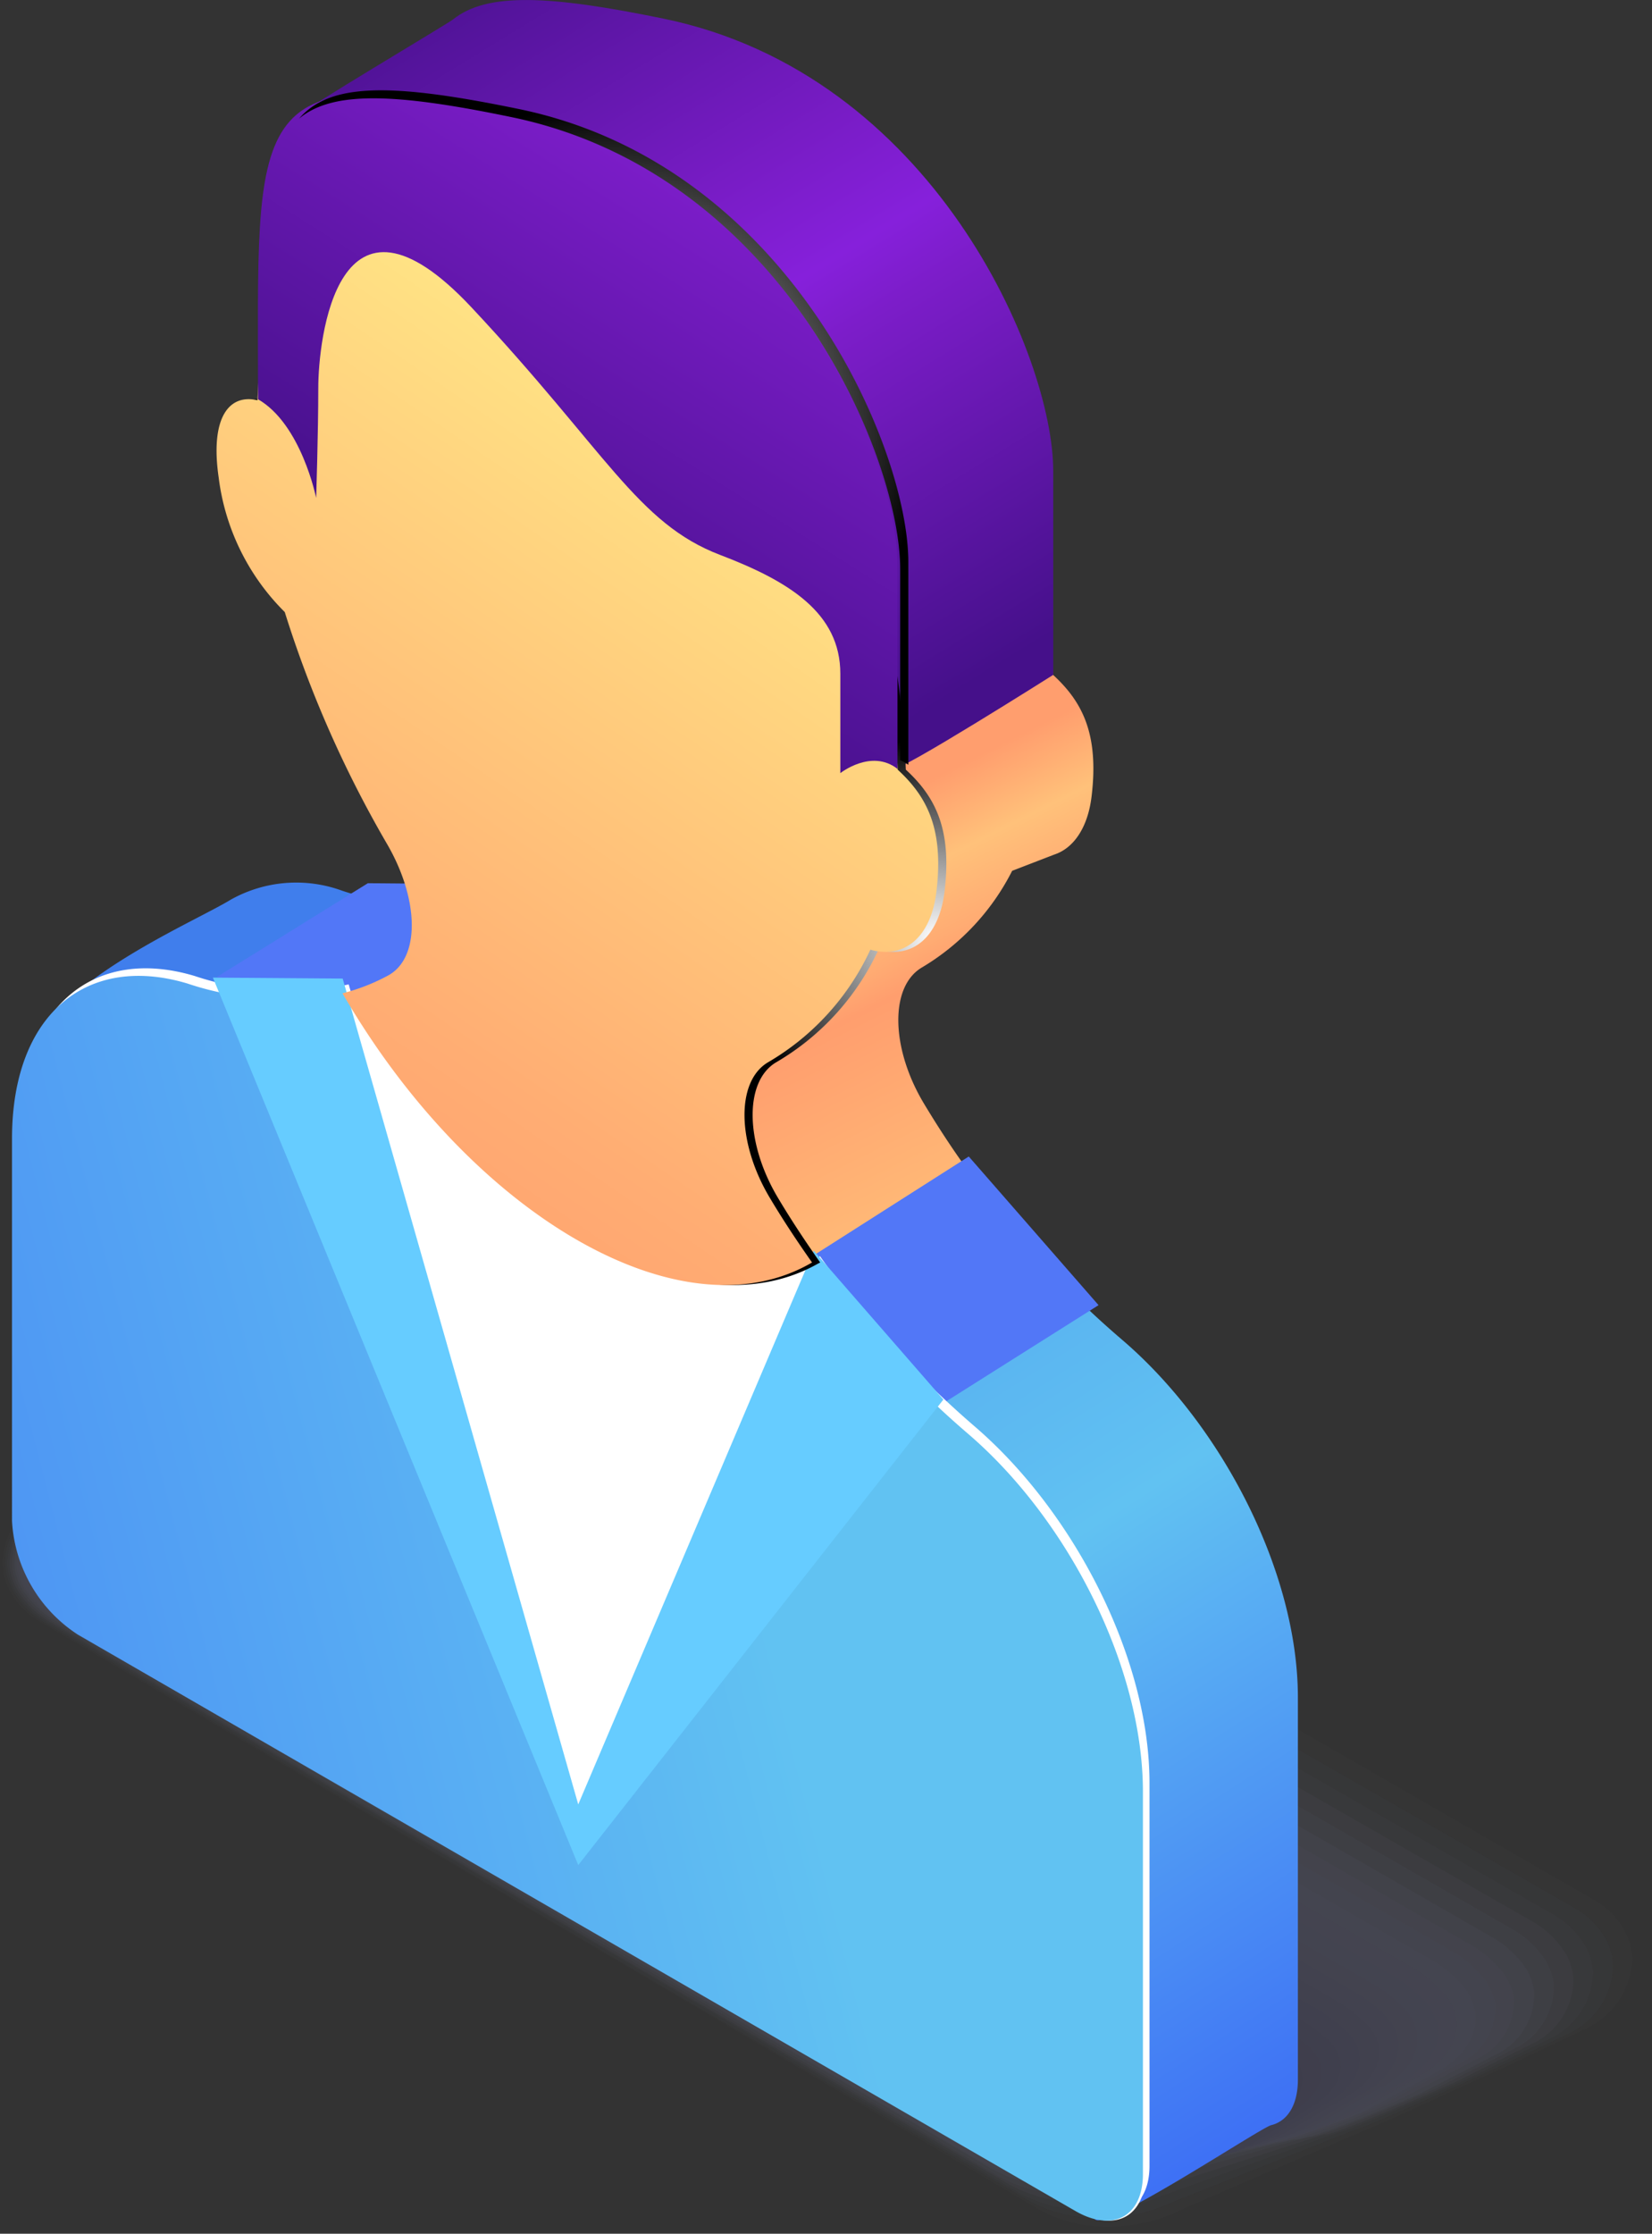
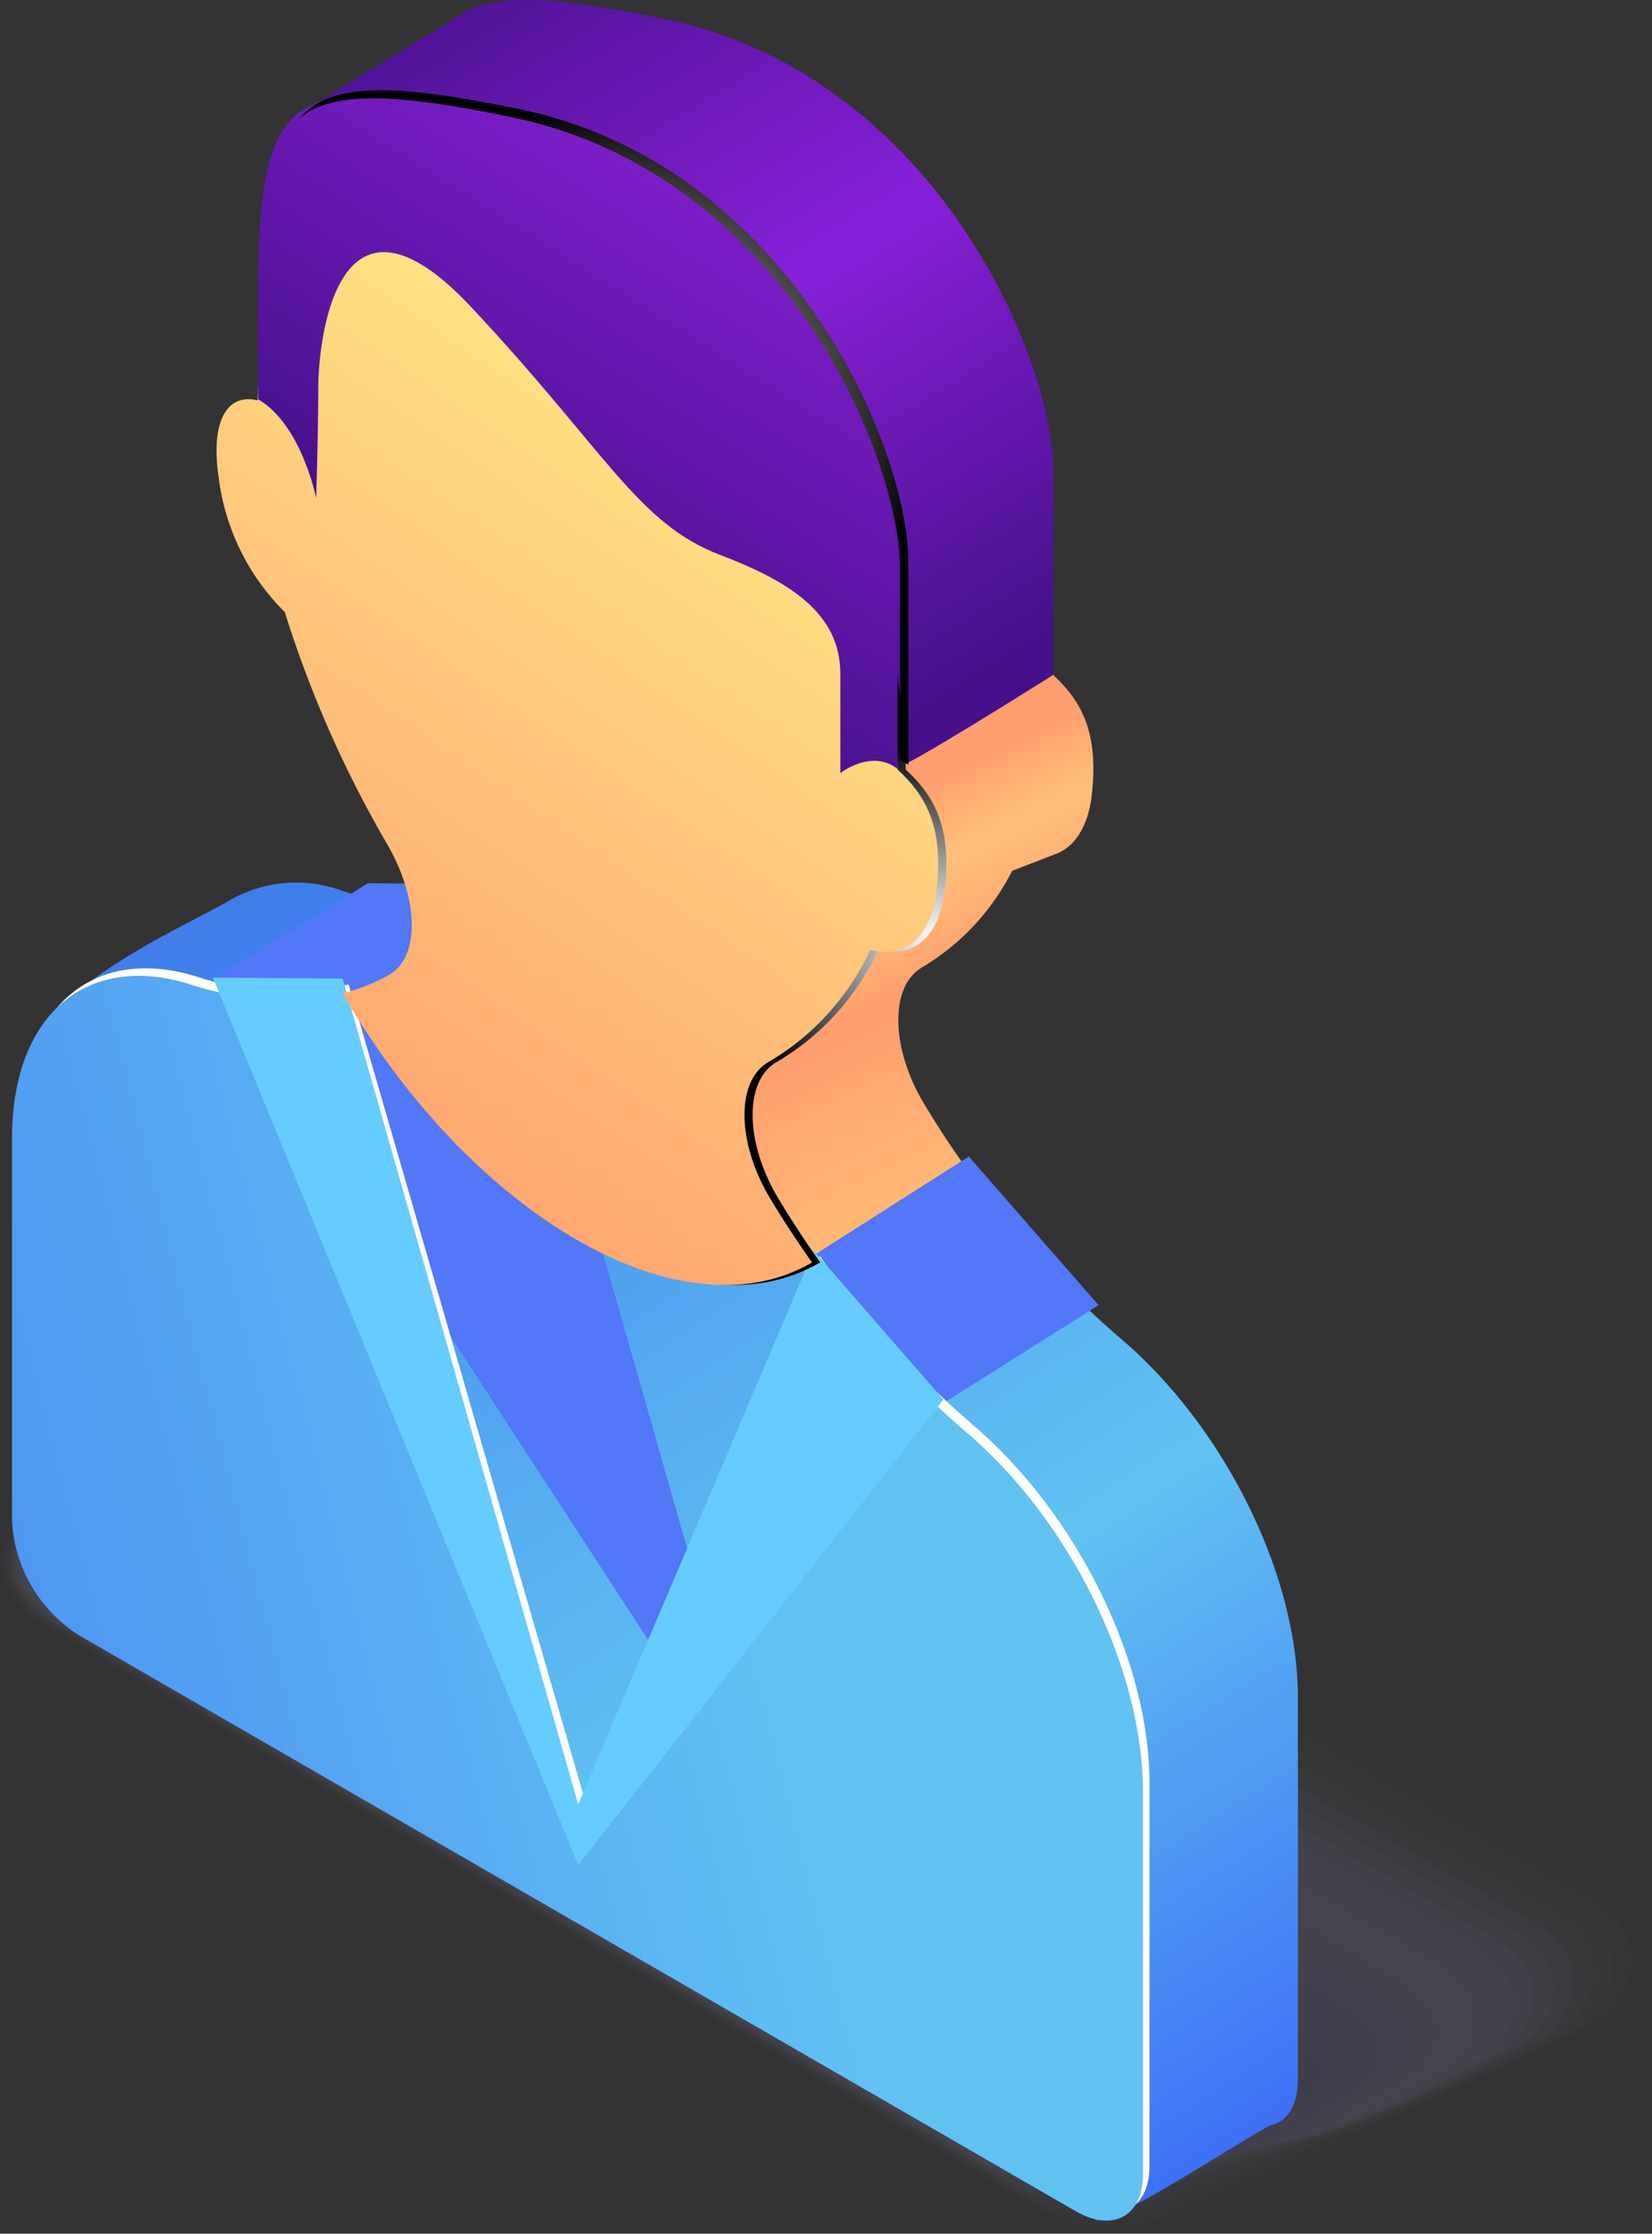
<svg xmlns="http://www.w3.org/2000/svg" xmlns:xlink="http://www.w3.org/1999/xlink" viewBox="0 0 85.28 115.25">
  <rect x="0" y="0" width="85.28" height="115.25" fill="#333333" stroke="none" />
  <defs>
    <linearGradient id="linear-gradient" x1="18.7" y1="48.44" x2="62.75" y2="117.28" gradientUnits="userSpaceOnUse">
      <stop offset="0" stop-color="#407eec" />
      <stop offset="0.33" stop-color="#55aaf0" />
      <stop offset="0.56" stop-color="#61c2f2" />
      <stop offset="1" stop-color="#3863f5" />
    </linearGradient>
    <linearGradient id="linear-gradient-2" x1="42.39" y1="41.07" x2="61.85" y2="80.16" gradientUnits="userSpaceOnUse">
      <stop offset="0.04" stop-color="#ff9e6e" />
      <stop offset="0.08" stop-color="#ffad73" />
      <stop offset="0.13" stop-color="#ffc17a" />
      <stop offset="0.21" stop-color="#ffac73" />
      <stop offset="0.25" stop-color="#ff9e6e" />
      <stop offset="0.53" stop-color="#ffbe78" />
      <stop offset="1" stop-color="#ffe585" />
    </linearGradient>
    <linearGradient id="linear-gradient-3" x1="49.52" y1="37.21" x2="26.11" y2="-1" gradientUnits="userSpaceOnUse">
      <stop offset="0.03" stop-color="#45108a" />
      <stop offset="0.45" stop-color="#7c1dc9" />
      <stop offset="0.53" stop-color="#8620db" />
      <stop offset="0.67" stop-color="#781cc5" />
      <stop offset="1" stop-color="#511398" />
    </linearGradient>
    <linearGradient id="linear-gradient-4" x1="55.93" y1="76.29" x2="-39.06" y2="100.7" gradientUnits="userSpaceOnUse">
      <stop offset="0.18" stop-color="#61c2f2" />
      <stop offset="1" stop-color="#3863f5" />
    </linearGradient>
    <radialGradient id="White_Black_Radial" cx="48.24" cy="48.44" r="10.34" gradientUnits="userSpaceOnUse">
      <stop offset="0" stop-color="#fff" />
      <stop offset="1" />
    </radialGradient>
    <linearGradient id="linear-gradient-5" x1="11.29" y1="63.65" x2="38.76" y2="23.3" gradientUnits="userSpaceOnUse">
      <stop offset="0.04" stop-color="#ff9e6e" />
      <stop offset="0.3" stop-color="#ffad73" />
      <stop offset="0.82" stop-color="#ffd680" />
      <stop offset="1" stop-color="#ffe585" />
    </linearGradient>
    <linearGradient id="New_Gradient_Swatch_copy_36" x1="23.66" y1="34.03" x2="38.1" y2="11.11" gradientUnits="userSpaceOnUse">
      <stop offset="0.1" stop-color="#45108a" />
      <stop offset="1" stop-color="#7c1dc9" />
    </linearGradient>
    <radialGradient id="White_Black_Radial-2" cx="31.16" cy="22.06" r="16.58" xlink:href="#White_Black_Radial" />
  </defs>
  <title>Asset 10</title>
  <g style="isolation:isolate">
    <g id="Layer_2" data-name="Layer 2">
      <g id="Layer_1-2" data-name="Layer 1">
        <g style="opacity:0.2">
          <path d="M57.69,115.25a7,7,0,0,1-3.48-.84L28.1,99.08,2,83.74a3.69,3.69,0,0,1-2-3.18A4.28,4.28,0,0,1,2.4,77L17.79,64.73A8.49,8.49,0,0,1,22,63.65a7,7,0,0,1,3.48.84L54.39,81,83.28,97.59a3.68,3.68,0,0,1,2,3.18,4.28,4.28,0,0,1-2.41,3.61l-21,9.79A8.49,8.49,0,0,1,57.69,115.25Z" style="fill:#afb6e5;opacity:0" />
          <path d="M2.46,77.06,6,74.26c.08-.05,6.25-4.86,6.31-4.82l5.39-4a8.61,8.61,0,0,1,4.15-1,7.13,7.13,0,0,1,3.42.86l23.2,13.3,5.28,3L82.25,98A4.06,4.06,0,0,1,84,99.88a3.37,3.37,0,0,1,.26,1.21,4.13,4.13,0,0,1-2.34,3.56l-4,1.9c-.07,0-7.06,3.26-7.13,3.22l-9.54,4.12a8.61,8.61,0,0,1-4.15,1,7.1,7.1,0,0,1-3.42-.86L34.62,102.79l-6.71-3.94L2.14,83.72a4,4,0,0,1-1.8-2,3.06,3.06,0,0,1-.21-1.09A4.14,4.14,0,0,1,2.46,77.06Z" style="fill:#abb2e2;opacity:0.048" />
          <path d="M2.52,77.17,6,74.41c.15-.09,6.14-4.67,6.27-4.59l5.33-3.68a8.67,8.67,0,0,1,4.08-.82,7.11,7.11,0,0,1,3.35.88L47.94,79.31l5.2,3,28.09,16.1A4.31,4.31,0,0,1,83,100.23a3.45,3.45,0,0,1,.28,1.18A4,4,0,0,1,81,104.92L77,106.81c-.16.09-6.92,3.16-7.06,3.08l-9.39,3.72a8.67,8.67,0,0,1-4.08.82,7.15,7.15,0,0,1-3.36-.88l-18.81-11-6.62-3.89L2.28,83.71a4.25,4.25,0,0,1-1.79-2,3.54,3.54,0,0,1-.24-1.07A4,4,0,0,1,2.52,77.17Z" style="fill:#a7addf;opacity:0.095" />
          <path d="M2.59,77.27,6,74.57c.24-.14,6-4.48,6.24-4.37l5.27-3.35a8.73,8.73,0,0,1,4-.7,7.31,7.31,0,0,1,3.3.9L47.39,80l5.13,2.94L80.2,98.79a4.42,4.42,0,0,1,1.73,1.79,3.33,3.33,0,0,1,.31,1.15A3.88,3.88,0,0,1,80,105.19l-3.87,1.89c-.23.14-6.77,3-7,2.93l-9.25,3.32a8.78,8.78,0,0,1-4,.7,7.39,7.39,0,0,1-3.31-.91L34.06,102.24l-6.54-3.83L2.43,83.69a4.5,4.5,0,0,1-1.8-1.91,3.37,3.37,0,0,1-.25-1A3.84,3.84,0,0,1,2.59,77.27Z" style="fill:#a3a9dc;opacity:0.143" />
          <path d="M2.65,77.38l3.41-2.66c.31-.18,5.93-4.29,6.2-4.13l5.21-3A9,9,0,0,1,21.4,67a7.57,7.57,0,0,1,3.24.92L46.85,80.64l5,2.9L79.17,99.18a4.82,4.82,0,0,1,1.73,1.75,3.42,3.42,0,0,1,.32,1.12,3.69,3.69,0,0,1-2.15,3.41l-3.8,1.89c-.31.18-6.62,2.93-6.89,2.77l-9.11,2.93a9,9,0,0,1-3.94.57,7.58,7.58,0,0,1-3.25-.93L33.78,102l-6.45-3.78L2.57,83.67A4.62,4.62,0,0,1,.78,81.81a3.23,3.23,0,0,1-.28-1A3.7,3.7,0,0,1,2.65,77.38Z" style="fill:#9fa4d8;opacity:0.19" />
          <path d="M2.71,77.49l3.37-2.62c.39-.22,5.82-4.09,6.15-3.9l5.16-2.71c.92-.53,2.7-.45,3.86-.45a7.74,7.74,0,0,1,3.17.94L46.3,81.31l5,2.86L78.14,99.58a4.91,4.91,0,0,1,1.72,1.7,3.31,3.31,0,0,1,.35,1.09,3.59,3.59,0,0,1-2.09,3.36l-3.73,1.89c-.39.22-6.48,2.82-6.82,2.62l-9,2.53c-.92.53-2.71.44-3.88.44a7.69,7.69,0,0,1-3.18-.95l-18-10.57L27.14,98,2.71,83.65a4.94,4.94,0,0,1-1.78-1.8,3.44,3.44,0,0,1-.3-1A3.53,3.53,0,0,1,2.71,77.49Z" style="fill:#9ba0d5;opacity:0.238" />
          <path d="M2.77,77.59,6.09,75c.47-.27,5.72-3.91,6.12-3.68L17.31,69c.86-.5,2.7-.33,3.79-.33a7.94,7.94,0,0,1,3.11,1L45.76,82l4.9,2.81L77.11,100a5.25,5.25,0,0,1,1.72,1.65,3.25,3.25,0,0,1,.36,1.06,3.43,3.43,0,0,1-2,3.31l-3.66,1.89c-.47.27-6.33,2.71-6.73,2.47l-8.83,2.13c-.85.49-2.71.31-3.8.31a8,8,0,0,1-3.12-1l-17.8-10.42-6.28-3.67L2.86,83.63a5.06,5.06,0,0,1-1.78-1.75,3.42,3.42,0,0,1-.33-1A3.44,3.44,0,0,1,2.77,77.59Z" style="fill:#979bd2;opacity:0.286" />
          <path d="M2.83,77.7l3.28-2.52c.55-.31,5.61-3.71,6.08-3.44l5-2.07c.8-.46,2.7-.19,3.71-.19a8.1,8.1,0,0,1,3.06,1L45.21,82.65,50,85.42l26.06,15a5.57,5.57,0,0,1,1.7,1.6,3.41,3.41,0,0,1,.39,1,3.31,3.31,0,0,1-2,3.26l-3.59,1.89c-.55.31-6.18,2.59-6.66,2.32l-8.68,1.73c-.8.46-2.71.18-3.73.18a8.11,8.11,0,0,1-3.06-1L32.94,101.13l-6.19-3.62L3,83.62a5.62,5.62,0,0,1-1.78-1.71A3.59,3.59,0,0,1,.88,81,3.29,3.29,0,0,1,2.83,77.7Z" style="fill:#9397cf;opacity:0.333" />
-           <path d="M2.89,77.81l3.24-2.47c.62-.36,5.5-3.53,6-3.22l5-1.74c.74-.43,2.69-.07,3.63-.07a8.38,8.38,0,0,1,3,1l20.89,12L49.41,86l25.65,14.74a5.76,5.76,0,0,1,1.69,1.55,3.61,3.61,0,0,1,.42,1,3.19,3.19,0,0,1-1.91,3.21l-3.53,1.88c-.62.36-6,2.49-6.57,2.18l-8.54,1.33c-.74.43-2.71.06-3.66.06a8.57,8.57,0,0,1-3-1l-17.3-10.11-6.09-3.57L3.14,83.6A6,6,0,0,1,1.37,82,3.71,3.71,0,0,1,1,81C.77,79.86,1.45,78.64,2.89,77.81Z" style="fill:#8f92cc;opacity:0.381" />
          <path d="M3,77.91l3.2-2.42c.7-.4,5.39-3.33,6-3l4.94-1.42c.68-.4,2.69,0,3.56,0a8.64,8.64,0,0,1,2.93,1L44.12,84l4.67,2.69L74,101.18a6.17,6.17,0,0,1,1.69,1.5,3.6,3.6,0,0,1,.43,1c.24,1.15-.42,2.35-1.84,3.17l-3.46,1.87c-.7.41-5.89,2.38-6.49,2l-8.4.93c-.68.39-2.72-.07-3.59-.07a9,9,0,0,1-2.95-1l-17.05-10-6-3.51L3.29,83.58A6.39,6.39,0,0,1,1.52,82a4,4,0,0,1-.39-.88C.87,79.94,1.52,78.74,3,77.91Z" style="fill:#8b8ec9;opacity:0.429" />
-           <path d="M3,78l3.15-2.38c.78-.45,5.29-3.14,6-2.75L17,71.79c.62-.36,2.69.18,3.49.18a9.28,9.28,0,0,1,2.87,1L43.58,84.65l4.59,2.64L73,101.57A7.07,7.07,0,0,1,74.68,103a3.55,3.55,0,0,1,.46.94c.26,1.12-.37,2.3-1.78,3.12L70,109c-.78.45-5.73,2.27-6.41,1.88l-8.25.53c-.63.36-2.72-.2-3.52-.2a9.41,9.41,0,0,1-2.89-1.06l-16.8-9.81-5.92-3.46L3.43,83.56A6.65,6.65,0,0,1,1.67,82a4,4,0,0,1-.42-.85C1,80,1.59,78.84,3,78Z" style="fill:#8789c6;opacity:0.476" />
          <path d="M3.08,78.12l3.1-2.32c.86-.5,5.18-3,5.92-2.53l4.82-.77c.57-.33,2.69.3,3.42.3a9.81,9.81,0,0,1,2.8,1.07L43,85.32l4.52,2.6L72,102a7.57,7.57,0,0,1,1.68,1.41,4.2,4.2,0,0,1,.48.91c.29,1.1-.33,2.26-1.72,3.07l-3.33,1.87c-.86.49-5.59,2.15-6.33,1.73l-8.11.13c-.57.32-2.73-.33-3.45-.33a10,10,0,0,1-2.83-1.08L31.81,100,26,96.62,3.57,83.55A7.63,7.63,0,0,1,1.82,82a3.45,3.45,0,0,1-.44-.82C1.06,80.12,1.66,78.94,3.08,78.12Z" style="fill:#8385c2;opacity:0.524" />
          <path d="M3.14,78.23,6.2,76c.93-.54,5.07-2.76,5.88-2.29l4.76-.45c.51-.3,2.69.43,3.34.43a10.72,10.72,0,0,1,2.75,1.08L42.49,86l4.44,2.56,24,13.83a6.47,6.47,0,0,1,1.66,1.36,2.3,2.3,0,0,1,.5.88c.32,1.07-.27,2.22-1.65,3l-3.27,1.87c-.93.54-5.44,2-6.25,1.57l-8-.27c-.52.3-2.73-.44-3.38-.44a10.63,10.63,0,0,1-2.78-1.11l-16.29-9.5L25.78,96.4,3.72,83.53A6.72,6.72,0,0,1,2,82.08a2.41,2.41,0,0,1-.46-.8C1.15,80.21,1.74,79,3.14,78.23Z" style="fill:#7f80bf;opacity:0.571" />
          <path d="M3.2,78.34l3-2.23c1-.59,5-2.58,5.84-2.07l4.7-.13c.46-.26,2.69.56,3.27.56a11.45,11.45,0,0,1,2.69,1.11L41.94,86.65l4.37,2.52,23.61,13.6a6.87,6.87,0,0,1,1.66,1.31,2.25,2.25,0,0,1,.52.85c.34,1-.22,2.18-1.6,3l-3.19,1.87c-1,.58-5.3,1.93-6.17,1.42l-7.82-.67c-.46.27-2.73-.57-3.31-.57a11.54,11.54,0,0,1-2.72-1.13l-16-9.35-5.66-3.3L3.86,83.51a7.09,7.09,0,0,1-1.75-1.4,2.35,2.35,0,0,1-.48-.77C1.25,80.3,1.81,79.14,3.2,78.34Z" style="fill:#7b7cbc;opacity:0.619" />
          <path d="M3.26,78.44l3-2.18c1.09-.63,4.86-2.38,5.8-1.84l4.65.2c.4-.23,2.69.68,3.2.68a12.56,12.56,0,0,1,2.62,1.13L41.4,87.32l4.28,2.47,23.21,13.38a7.64,7.64,0,0,1,1.65,1.26,2.24,2.24,0,0,1,.55.82c.37,1-.18,2.13-1.54,2.92L66.42,110c-1.09.63-5.14,1.83-6.09,1.28l-7.67-1.07c-.4.23-2.74-.7-3.24-.7a12.21,12.21,0,0,1-2.66-1.15L31,99.2,25.4,96,4,83.49a8,8,0,0,1-1.74-1.35,2.24,2.24,0,0,1-.51-.74C1.34,80.38,1.88,79.24,3.26,78.44Z" style="fill:#7777b9;opacity:0.667" />
-           <path d="M3.32,78.55l2.93-2.14c1.17-.67,4.75-2.19,5.76-1.6l4.59.52c.34-.2,2.69.8,3.13.8a14.8,14.8,0,0,1,2.56,1.15L40.85,88l4.21,2.43,22.8,13.14a8.74,8.74,0,0,1,1.64,1.22,2.09,2.09,0,0,1,.57.79c.4,1-.12,2.09-1.47,2.87l-3.06,1.86c-1.17.68-5,1.71-6,1.13L52,110c-.34.2-2.73-.83-3.16-.83a14.22,14.22,0,0,1-2.6-1.17l-15.54-9L25.2,95.73l-21-12.26a8.74,8.74,0,0,1-1.74-1.29,2.19,2.19,0,0,1-.53-.72C1.44,80.47,2,79.34,3.32,78.55Z" style="fill:#7373b6;opacity:0.714" />
          <path d="M3.38,78.65l2.89-2.08c1.24-.72,4.64-2,5.72-1.38l4.53.84c.29-.16,2.69.93,3.05.93a16.43,16.43,0,0,1,2.51,1.17L40.31,88.66,44.44,91,66.83,104a10.7,10.7,0,0,1,1.64,1.17,2.18,2.18,0,0,1,.59.76c.43,1-.07,2-1.41,2.82l-3,1.86c-1.24.72-4.85,1.6-5.92,1l-7.4-1.87c-.28.17-2.73-1-3.1-1a17.32,17.32,0,0,1-2.54-1.19L30.4,98.64,25,95.5l-20.72-12a11.06,11.06,0,0,1-1.74-1.25A2.36,2.36,0,0,1,2,81.52C1.53,80.56,2,79.44,3.38,78.65Z" style="fill:#6f6eb3;opacity:0.762" />
          <path d="M3.44,78.76l2.84-2C7.61,76,10.82,74.91,12,75.57l4.47,1.17c.23-.13,2.69,1.06,3,1.06A19.78,19.78,0,0,1,21.87,79L39.76,89.32l4.06,2.35,22,12.69a12.19,12.19,0,0,1,1.62,1.12,2.07,2.07,0,0,1,.61.73c.46.92,0,2-1.34,2.77l-2.93,1.86c-1.33.76-4.7,1.49-5.85.83l-7.25-2.27c-.23.13-2.74-1.08-3-1.08a19.67,19.67,0,0,1-2.48-1.22l-15-8.73-5.31-3.09L4.43,83.44a13.21,13.21,0,0,1-1.73-1.2,2.19,2.19,0,0,1-.57-.66C1.63,80.65,2.09,79.54,3.44,78.76Z" style="fill:#6b6ab0;opacity:0.81" />
          <path d="M3.5,78.87l2.8-2c1.4-.81,4.43-1.62,5.64-.92l4.42,1.49c.17-.1,2.69,1.18,2.91,1.18a24.14,24.14,0,0,1,2.38,1.21L39.22,90l4,2.3,21.58,12.47a17.47,17.47,0,0,1,1.62,1.07,2.17,2.17,0,0,1,.63.7c.48.89,0,2-1.28,2.72l-2.87,1.86c-1.4.81-4.55,1.38-5.76.68L50,109.12c-.17.1-2.74-1.21-3-1.21a25,25,0,0,1-2.42-1.24L29.84,98.09l-5.22-3-20-11.64a17.26,17.26,0,0,1-1.73-1.14,2.39,2.39,0,0,1-.6-.64C1.72,80.74,2.17,79.64,3.5,78.87Z" style="fill:#6765ac;opacity:0.857" />
          <path d="M3.57,79,6.32,77c1.48-.85,4.32-1.43,5.6-.69l4.36,1.82c.12-.07,2.69,1.3,2.84,1.3s2.23,1.18,2.32,1.23l17.23,10,3.91,2.26,21.17,12.24c.08,0,1.58.94,1.61,1a2.1,2.1,0,0,1,.66.67c.51.86.08,1.92-1.22,2.67L62,111.38c-1.48.85-4.41,1.26-5.69.53l-7-3.07c-.12.06-2.74-1.34-2.89-1.34s-2.27-1.2-2.36-1.26L29.56,97.81l-5.13-3L4.72,83.4c-.08-.05-1.7-1-1.72-1.09a2.12,2.12,0,0,1-.62-.61C1.82,80.83,2.24,79.74,3.57,79Z" style="fill:#6361a9;opacity:0.905" />
          <path d="M3.63,79.08l2.71-1.9c1.55-.89,4.21-1.23,5.56-.45l4.3,2.13c.06,0,2.69,1.43,2.76,1.43s2.22,1.23,2.27,1.26l16.9,9.78L42,93.54l20.76,12s1.59.93,1.61,1a2.07,2.07,0,0,1,.67.64c.55.83.14,1.88-1.16,2.63l-2.73,1.85c-1.55.89-4.25,1.15-5.6.37l-6.82-3.46c-.06,0-2.75-1.47-2.82-1.47s-2.26-1.25-2.31-1.28L29.28,97.54l-5.05-2.93L4.86,83.39s-1.7-1-1.72-1a2.1,2.1,0,0,1-.63-.58C1.91,80.92,2.31,79.84,3.63,79.08Z" style="fill:#5f5ca6;opacity:0.952" />
          <path d="M54.7,112.14,29,97.26,3.29,82.37c-1.41-.81-1.24-2.24.4-3.18l2.66-1.85a6.13,6.13,0,0,1,5.53-.23L37.58,92l25.71,14.89c1.42.82,1.24,2.24-.4,3.19l-2.66,1.84A6.13,6.13,0,0,1,54.7,112.14Z" style="fill:#5b58a3" />
        </g>
        <path d="M67,107.3V87.58c0-6.41-3.87-14-9.07-18.45a48.37,48.37,0,0,1-8-8.75l-24.32-14a15,15,0,0,1-7.94-.42,6.91,6.91,0,0,0-5.76.46C9.94,47.63,1.77,51.06,1.77,54.72L8.68,73.61a7.46,7.46,0,0,0,3.4,5.86l44.48,35.06c.74.43,8.5-4.74,9.06-4.88C66.47,109.44,67,108.6,67,107.3Z" style="fill:url(#linear-gradient)" />
        <path d="M54.43,44.09c1-.33,1.73-1.4,1.92-3,.39-3.24-.49-4.9-2-6.28C53.93,24,50.25,13,37.85,5.79s-16.08-.33-16.52,9.94c-1.49-.33-2.45.92-2,4a11.8,11.8,0,0,0,3.4,6.94,59,59,0,0,0,5.3,12c1.65,2.84,1.71,5.88,0,6.77a10.81,10.81,0,0,1-2.32.89h0c5.29,9.12,9.58,18.79,15.94,18.91,1.66,0,6.83-4.18,8.21-5h0c-.77-1.07-1.49-2.18-2.17-3.31-1.7-2.84-1.77-6-.12-7a12.22,12.22,0,0,0,4.68-5Z" style="fill:url(#linear-gradient-2)" />
        <polygon points="37.85 91.36 48.47 72.54 56.71 67.34 50.01 59.67 41.88 64.85 37.85 88.23 26.53 48.55 25.69 45.63 18.99 45.57 11.19 50.41 37.85 91.36" style="fill:#5277f7" />
        <path d="M21.33,15.73c2.24,1.29,3,5.09,3,5.09s.1-3.29.1-5.68S25.4,3.56,32.37,11s13.89,27.78,13.9,28.58c0,.36,8.1-4.76,8.1-4.76V24.29c0-5.85-6.18-20.47-20.13-23.33C28.35-.25,25.14-.4,23.39,1c-.28.23-7.91,4.74-8.12,5.06C13.77,8.27,21.33,8.42,21.33,15.73Z" style="fill:url(#linear-gradient-3)" />
-         <path d="M50,74a48.79,48.79,0,0,1-8-8.86h0c-6.67,3.8-17.48-2.44-24.15-13.94h0a15,15,0,0,1-8-.42c-5.2-1.57-9.07,1.57-9.07,8V78.48a7.48,7.48,0,0,0,3.4,5.86l51.55,29.77c1.88,1.08,3.4.21,3.4-1.94V92.45C59,86,55.15,78.43,50,74Z" style="fill:#fff" />
        <path d="M59.34,111.75V92c0-6.41-3.87-14-9.08-18.45a48.69,48.69,0,0,1-7.94-8.75L30.16,92.76,18,50.79a15,15,0,0,1-7.94-.43C4.85,48.79,1,51.93,1,58.34V78.06a7.51,7.51,0,0,0,3.4,5.86l51.56,29.77C57.81,114.77,59.34,113.9,59.34,111.75Z" style="fill:#fff;mix-blend-mode:screen" />
        <path d="M59,112.17V92.45C59,86,55.15,78.43,50,74a48.74,48.74,0,0,1-8-8.75L29.85,93.18l-12.16-42a15,15,0,0,1-8-.43c-5.2-1.57-9.07,1.57-9.07,8V78.48a7.48,7.48,0,0,0,3.4,5.86l51.55,29.77C57.5,115.19,59,114.32,59,112.17Z" style="fill:url(#linear-gradient-4)" />
        <polygon points="29.85 96.23 48.7 72.21 42.01 64.53 41.17 66.49 29.85 93.1 18.52 53.41 17.69 50.49 10.99 50.44 29.85 96.23" style="fill:#6cf" />
        <path d="M42.34,65.14c-.76-1.08-1.49-2.18-2.17-3.32-1.7-2.83-1.77-6-.12-7A13.09,13.09,0,0,0,45.35,49c1.8.5,3.13-.7,3.41-3,.39-3.24-.49-4.9-2-6.29-.45-10.78-4.13-21.85-16.53-29s-16.08-.34-16.52,9.94c-1.48-.34-2.45.91-2,4a11.84,11.84,0,0,0,3.41,6.93,58.5,58.5,0,0,0,5.29,12c1.65,2.84,1.72,5.88,0,6.77a10.16,10.16,0,0,1-2.32.9h0c6.67,11.5,17.48,17.74,24.15,13.94Z" style="mix-blend-mode:screen;fill:url(#White_Black_Radial)" />
        <path d="M41.92,65.14c-.76-1.08-1.49-2.18-2.17-3.32-1.7-2.83-1.77-6-.12-7A13.09,13.09,0,0,0,44.93,49c1.8.5,3.14-.7,3.41-3,.39-3.24-.49-4.9-2-6.29-.44-10.78-4.13-21.85-16.52-29s-16.08-.34-16.53,9.94c-1.48-.34-2.45.91-2,4a11.84,11.84,0,0,0,3.41,6.93,58.54,58.54,0,0,0,5.3,12c1.64,2.84,1.71,5.88,0,6.77a10.16,10.16,0,0,1-2.32.9h0c6.67,11.5,17.48,17.74,24.15,13.94Z" style="fill:url(#linear-gradient-5)" />
        <path d="M13.32,20.6c2.24,1.29,3,5.09,3,5.09s.11-3.29.11-5.68.94-11.59,7.91-4.15S32.9,27,37.17,28.63c3.57,1.36,6.21,3,6.21,6.13s0,5.13,0,5.13,1.6-1.27,2.95-.22V29.16c0-5.86-6.18-20.48-20.13-23.34C12.59,3,13.32,5.9,13.32,20.6Z" style="fill:url(#New_Gradient_Swatch_copy_36)" />
        <path d="M26.76,5.62c-6.47-1.33-9.71-1.38-11.32.5,1.73-1.45,5-1.31,10.9-.09,14,2.86,20.13,17.48,20.13,23.34v9.85a2.25,2.25,0,0,1,.42.24V29C46.89,23.09,40.71,8.48,26.76,5.62Z" style="mix-blend-mode:screen;fill:url(#White_Black_Radial-2)" />
      </g>
    </g>
  </g>
</svg>